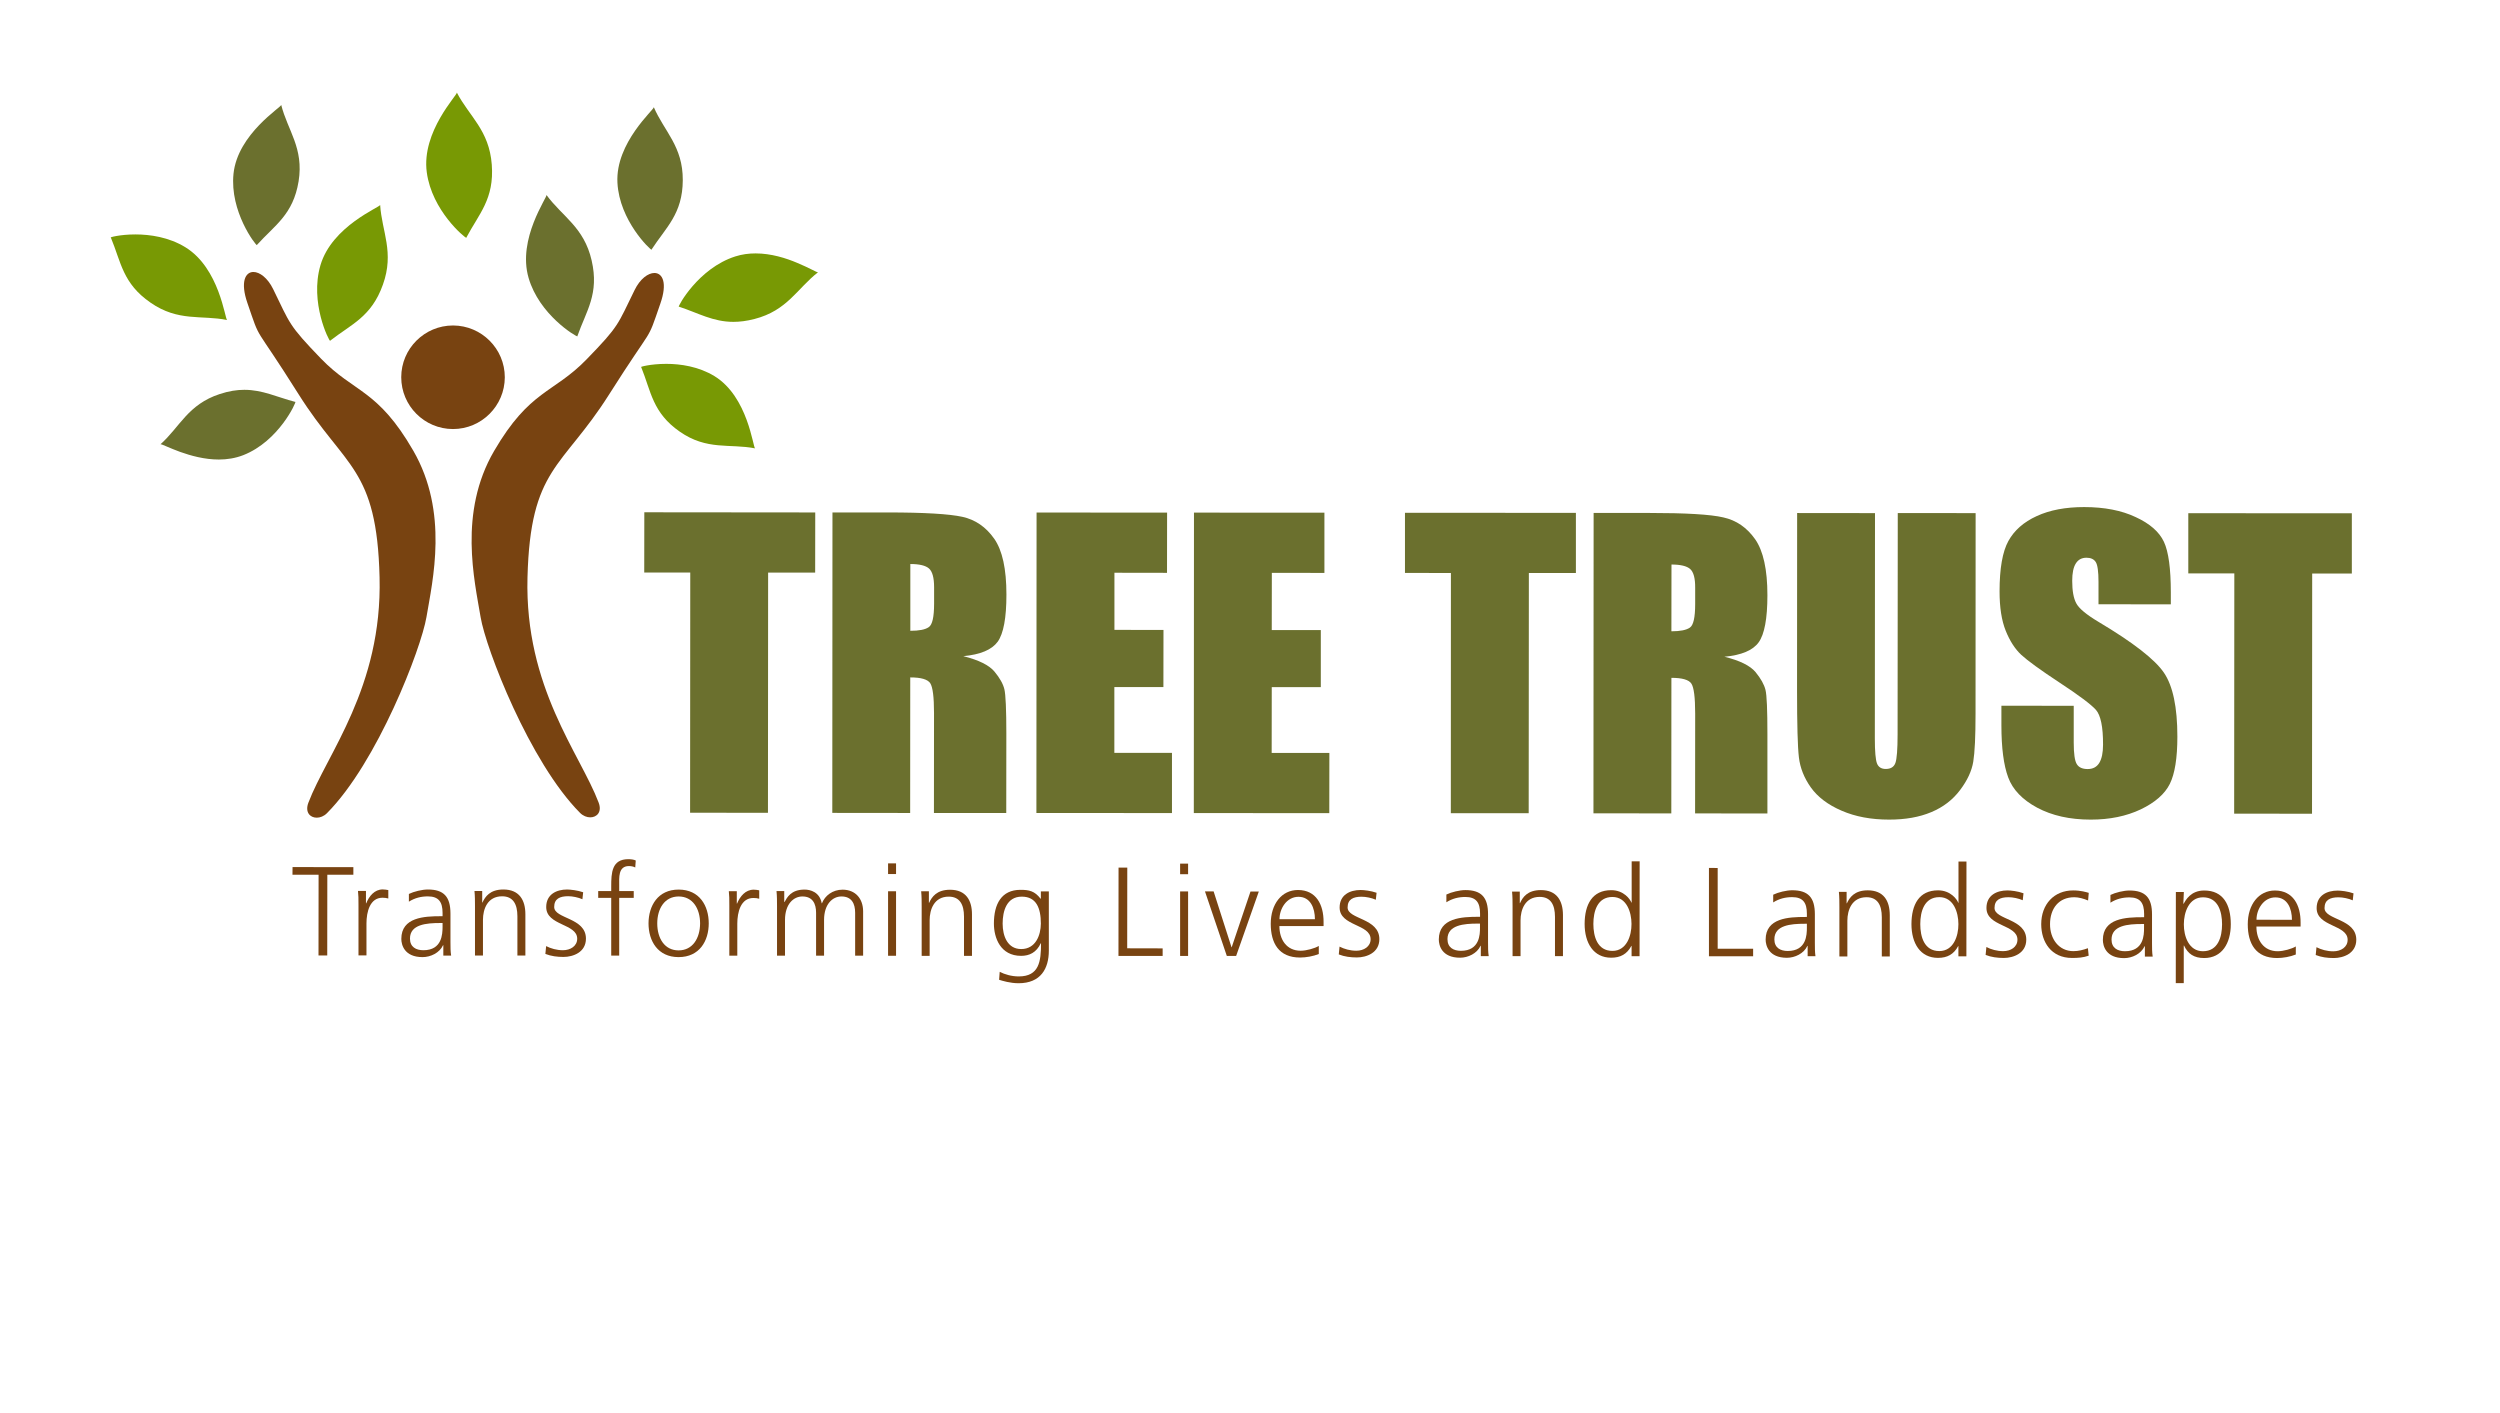
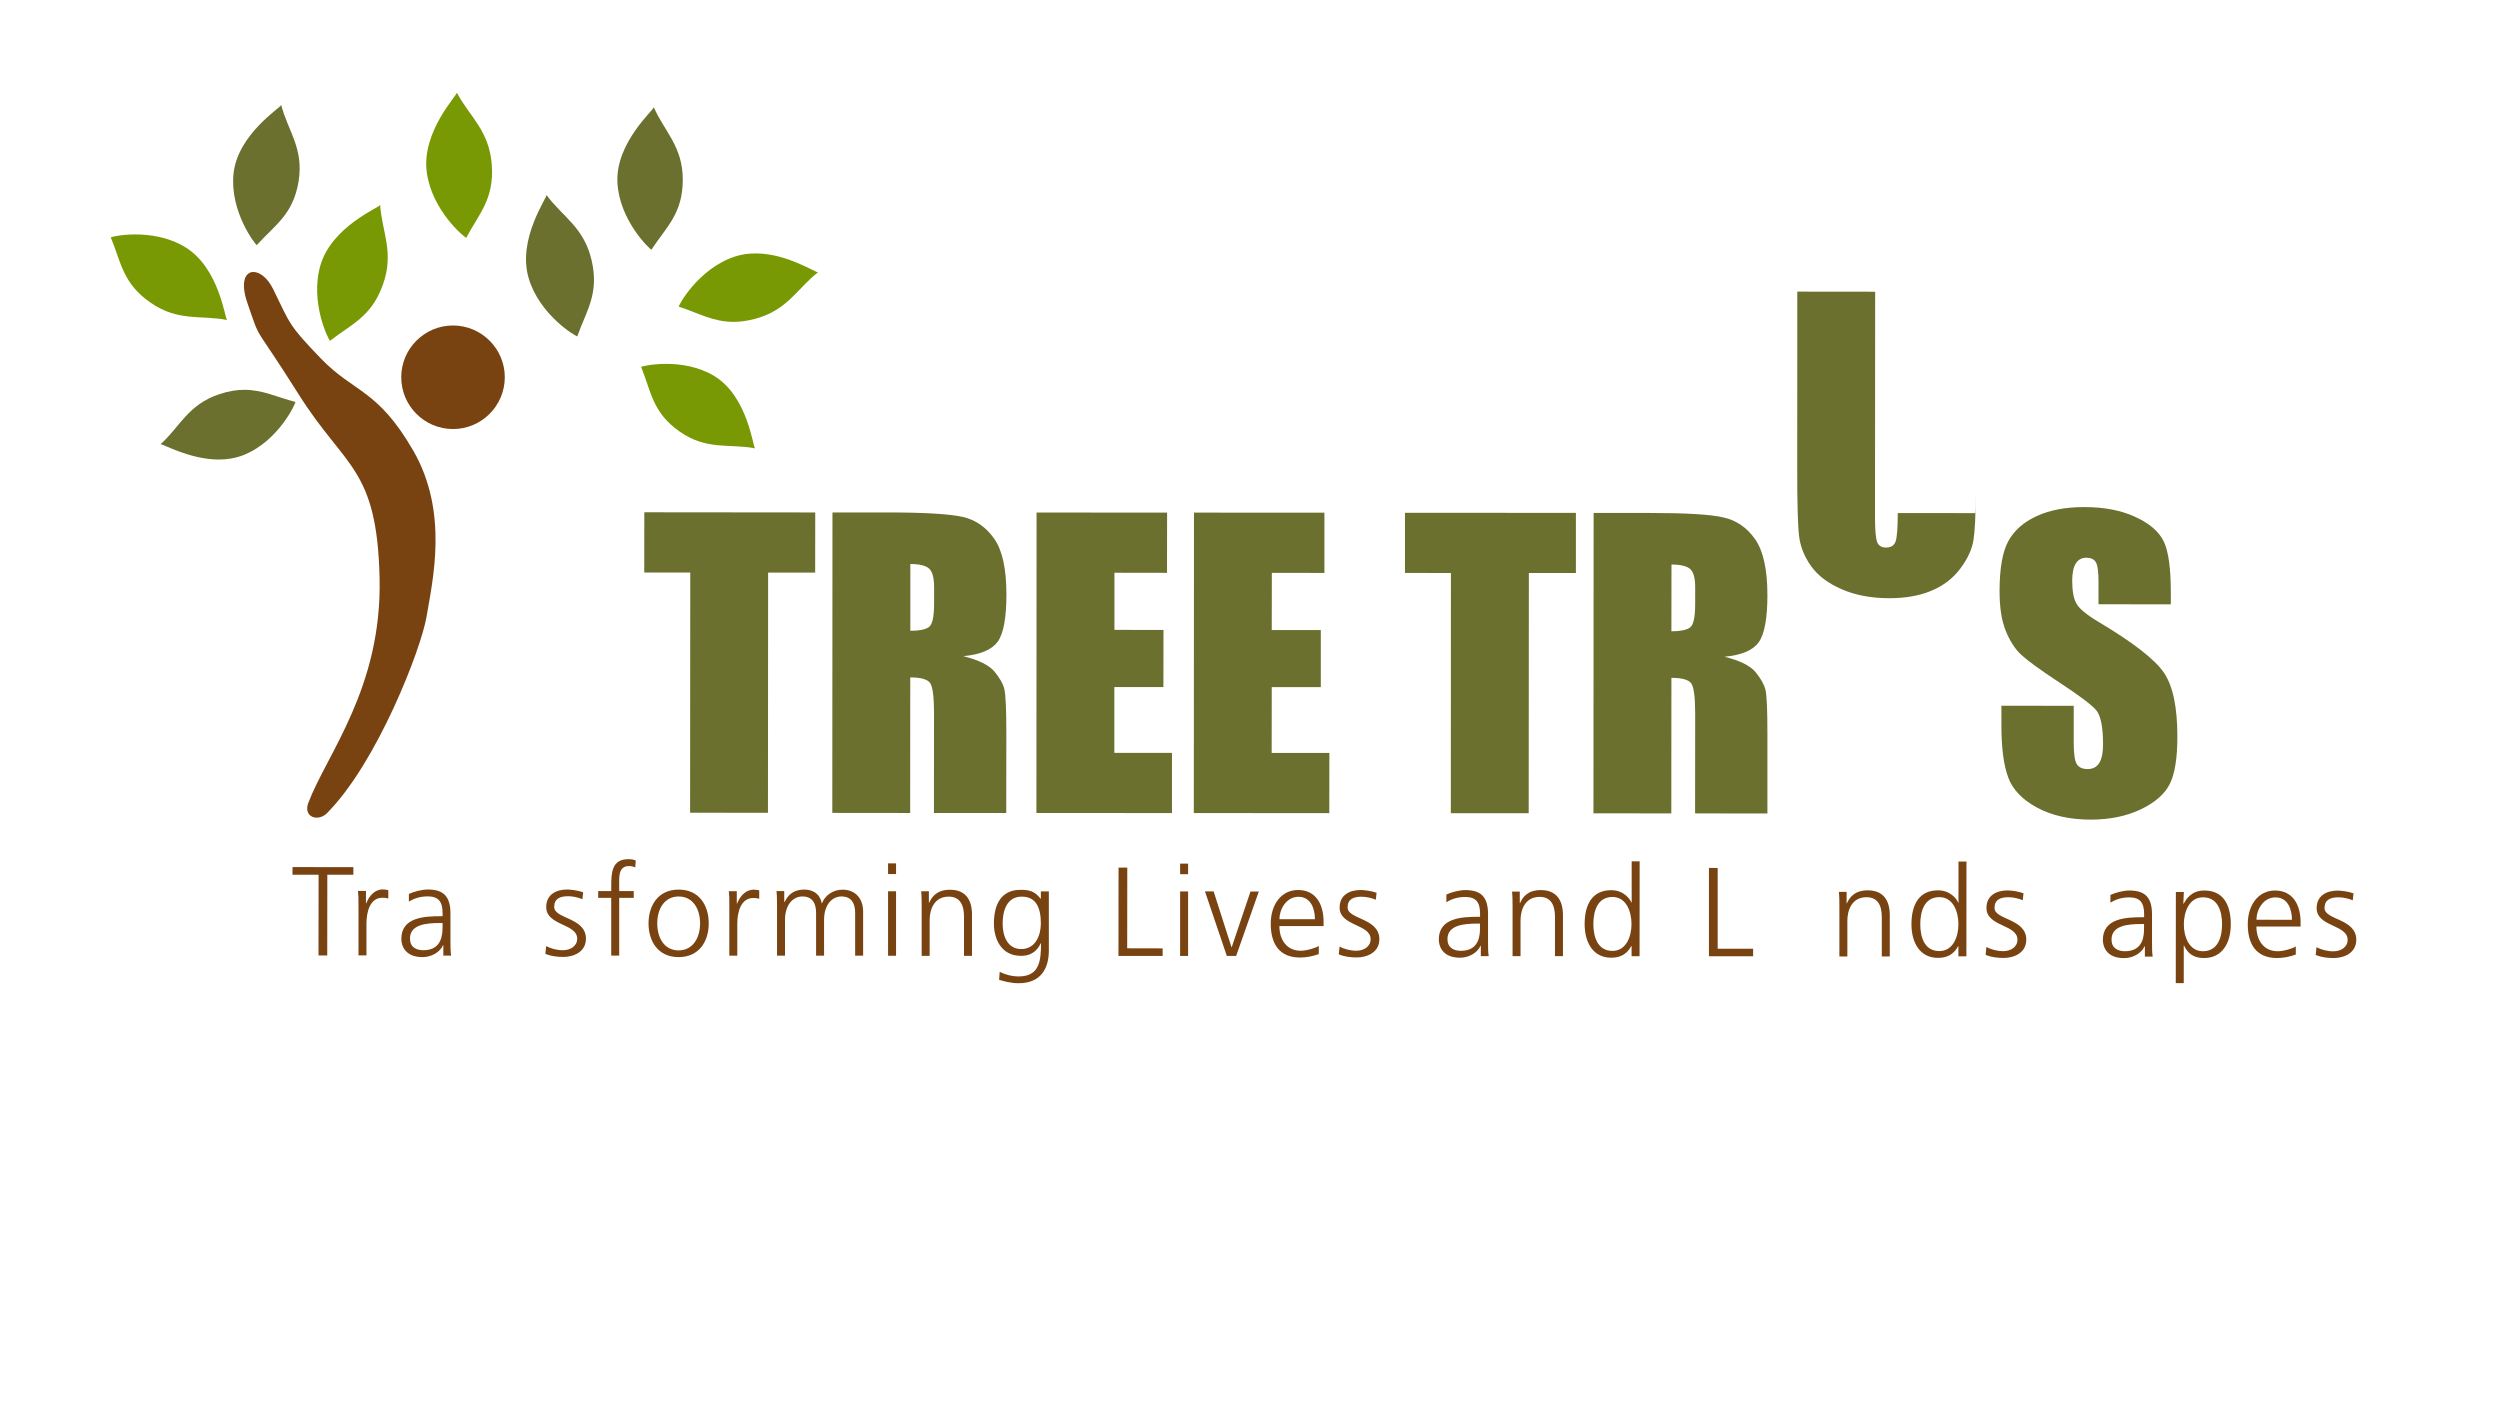
<svg xmlns="http://www.w3.org/2000/svg" version="1.1" id="CutContour" x="0px" y="0px" viewBox="0 0 2976.4 1681.7" style="enable-background:new 0 0 2976.4 1681.7;" xml:space="preserve">
  <style type="text/css">
	.st0{fill:#784311;}
	.st1{fill:#6B702E;}
	.st2{fill:#789904;}
</style>
  <path class="st0" d="M301.7,323.8c-9.6,0-15.8,11.8-7.2,36.8c16.9,49.2,5.5,20.6,61,108.8c55.5,88.2,93.2,86.8,96.4,218  c3.3,131.3-62.9,210.4-84.8,268.4c-4.2,11.3,2.1,17.7,10,17.7c4,0,8.5-1.7,12.1-5.3c60.1-60.4,112.2-196.1,118.5-233.4  c7.4-43.9,26.7-124.9-15.7-198.3c-42.4-73.4-70.3-68.7-109.7-109.4c-39.3-40.7-36.7-41.3-57.2-83.1  C318.6,330.8,309.1,323.8,301.7,323.8" />
-   <path class="st0" d="M779.1,325c-7.4,0-17,6.9-23.5,20.2c-20.5,41.6-17.9,42.2-57.4,82.8c-39.5,40.6-67.4,35.9-110,109  c-42.6,73.2-23.3,154-16,197.8c6.2,37.3,58.3,172.6,118.4,233c3.6,3.6,8.1,5.3,12.1,5.3c7.9,0,14.3-6.4,10-17.6  c-21.9-58-88.1-136.9-84.7-267.9c3.4-131,41.1-129.5,96.8-217.4c55.7-87.9,44.3-59.4,61.3-108.5C794.9,336.8,788.8,325,779.1,325" />
  <path class="st0" d="M539.4,387.5c-34,0-61.7,27.6-61.7,61.6c0,34,27.6,61.7,61.6,61.7c34,0,61.6-27.6,61.7-61.6  C601,415.2,573.4,387.6,539.4,387.5" />
  <path class="st1" d="M334.8,124.9c0.6,2.5-51.9,34.5-56.8,82c-4.6,45.1,26.4,85,27.9,85c0.1,0,0.1-0.1,0-0.3  c21.2-23.5,43.1-36,49.6-75.7C361.9,176.2,342.4,155.2,334.8,124.9" />
  <path class="st1" d="M778.4,127.6c1,2.4-45.9,42.2-43.3,90c2.4,45.2,39.1,79.8,40.7,79.8c0.1,0,0.1-0.1-0.1-0.3  c17.3-26.6,37-42.4,37.2-82.6C813.1,174.1,790.7,156.3,778.4,127.6" />
  <path class="st1" d="M650.6,232.1c1.5,2.2-34.9,52.1-21.3,98.7c12.7,43.9,56,69.7,58.2,69.7c0.1,0,0.1-0.1-0.1-0.3  c10.6-30.2,26.2-50.2,17-90.1C695.3,270.3,669.3,257.8,650.6,232.1" />
  <path class="st1" d="M290.9,464.1c-8.8,0-18.3,1.4-29.2,5c-38,12.4-47.5,39.2-70.7,59.9c0.1-0.1,0.1-0.1,0.3-0.1  c1.7,0,10.5,4.5,23.1,9.1c12.6,4.5,29,9.1,46.1,9.1c9.7,0,19.6-1.5,29.1-5.2c42.6-16.7,63.4-63.6,62.1-63.6c0,0-0.1,0.1-0.2,0.2  C329.5,472.7,312.6,464.1,290.9,464.1" />
  <path class="st2" d="M161.2,279.1c-18.8,0-31.7,3.7-29.2,3.8c12.2,29.3,14,54.5,47.2,77.4c33.1,23,60.5,14.5,91.2,20.7  c-2.5-0.5-8.9-61.7-49.8-86.7C201,282.3,178.6,279.1,161.2,279.1" />
  <path class="st2" d="M793.2,433.2c-19,0-32.3,3.8-29.8,3.9c11.8,29.1,13.4,54.2,45.9,76.8c32.4,22.6,59.5,14,89.7,19.9  c-2.5-0.5-8.3-61.4-48.4-86C831.7,436.3,810.2,433.2,793.2,433.2" />
  <path class="st2" d="M899.6,301.7c-8,0-16.1,1-24.2,3.6c-44.3,14.2-68.7,60-67.3,60c0,0,0.1-0.1,0.2-0.2  c23.1,7.6,40.5,18.1,64.9,18.1c7.5,0,15.7-1,25-3.4c39.3-10.1,50.9-36.4,75.8-55.7c0,0-0.1,0.1-0.2,0.1c-1.7,0-11-5.6-24.6-11.2  C935.8,307.3,918.1,301.7,899.6,301.7" />
  <path class="st2" d="M452.6,244c0.1,2.6-57.4,25.1-71.1,71.8c-13,44.5,10.2,90.1,11.6,90.1c0.1,0,0.1-0.1,0-0.3  c25.2-19.7,49.1-28.2,62.8-66.8C469.7,300.3,454.6,275.7,452.6,244" />
  <path class="st2" d="M543.9,110.2c1.2,2.4-42.3,46.4-35.8,94.9c6.1,45.8,45.4,78.1,47.2,78.1c0.1,0,0.1-0.1-0.1-0.3  c15-28.4,33.4-45.9,30.3-86.9C582.4,154.9,558.6,138.5,543.9,110.2" />
  <polyline class="st1" points="970.6,610.1 767.1,609.9 767,681.6 821.8,681.6 821.6,967.6 914.3,967.7 914.5,681.7 970.5,681.7   970.6,610.1 " />
  <path class="st1" d="M1083.8,751l0-79.5c10.8,0,18.2,1.8,22.2,5.3c4,3.5,6.1,10.9,6.1,22.3l0,19.6c0,15.8-2.1,25.1-6.3,27.9  C1101.6,749.6,1094.3,751,1083.8,751 M1056.8,610.1l-65.7,0l-0.2,357.7l92.7,0.1l0.1-161.4c12.9,0,20.7,2.3,23.8,6.9  c3,4.6,4.5,16.4,4.5,35.6l-0.1,118.9l86.1,0l0.1-94.3c0-28.9-0.8-46.5-2.3-52.9c-1.5-6.4-5.5-13.5-11.8-21.1  c-6.3-7.6-18.7-13.8-37.1-18.4c20.3-1.9,33.9-7.6,40.9-17.2c6.9-9.6,10.4-28.3,10.4-56.1c0-30.5-4.8-52.7-14.6-66.6  c-9.8-13.9-22.4-22.6-37.9-26C1130.2,611.9,1100.6,610.1,1056.8,610.1" />
  <polyline class="st1" points="1389.5,610.3 1234.1,610.2 1233.9,967.9 1395.3,968 1395.3,896.3 1326.7,896.3 1326.7,818 1385.1,818   1385.2,750 1326.8,749.9 1326.8,681.9 1389.4,682 1389.5,610.3 " />
  <polyline class="st1" points="1576.8,610.4 1421.5,610.3 1421.3,968 1582.6,968.1 1582.7,896.4 1514,896.4 1514.1,818.1   1572.5,818.1 1572.5,750.1 1514.1,750.1 1514.2,682 1576.8,682.1 1576.8,610.4 " />
  <polyline class="st1" points="1876.2,610.6 1672.7,610.5 1672.7,682.1 1727.4,682.2 1727.3,968.2 1820,968.2 1820.2,682.2   1876.2,682.2 1876.2,610.6 " />
  <path class="st1" d="M1989.9,751.6l0.1-79.5c10.8,0,18.2,1.8,22.2,5.3c4,3.5,6.1,10.9,6,22.3l0,19.6c0,15.8-2.1,25.1-6.3,27.9  C2007.8,750.1,2000.4,751.6,1989.9,751.6 M1963,610.7l-65.7,0l-0.2,357.6l92.7,0.1l0.1-161.4c12.8,0,20.8,2.3,23.8,6.9  c3,4.6,4.5,16.4,4.5,35.6l-0.1,118.9l86.1,0.1l0-94.3c0-28.9-0.7-46.5-2.3-52.9c-1.6-6.4-5.5-13.4-11.8-21.1  c-6.3-7.6-18.7-13.8-37.1-18.3c20.3-1.9,33.9-7.6,40.8-17.2c6.9-9.6,10.4-28.3,10.4-56.1c0-30.5-4.9-52.7-14.6-66.6  c-9.8-13.9-22.4-22.6-37.9-26C2036.4,612.4,2006.8,610.7,1963,610.7" />
-   <path class="st1" d="M2352.1,610.9l-92.7-0.1l-0.2,263.6c0,17.8-0.9,29.1-2.6,33.9c-1.7,4.8-5.6,7.2-11.5,7.2  c-5.2,0-8.7-2.2-10.4-6.5c-1.7-4.3-2.6-14.3-2.6-29.9l0.2-268.2l-92.7-0.1l-0.1,211.5c0,40.3,0.7,66.8,2.2,79.4  c1.5,12.6,6.2,24.5,14.3,35.9c8.1,11.3,20.3,20.6,36.6,27.6c16.3,7.1,35.2,10.6,56.5,10.6c19.3,0,36-2.9,50.2-8.9  c14.2-5.9,25.6-14.7,34.3-26.3c8.7-11.5,13.9-22.8,15.7-33.8c1.8-11,2.7-30,2.7-57.1L2352.1,610.9" />
+   <path class="st1" d="M2352.1,610.9l-92.7-0.1c0,17.8-0.9,29.1-2.6,33.9c-1.7,4.8-5.6,7.2-11.5,7.2  c-5.2,0-8.7-2.2-10.4-6.5c-1.7-4.3-2.6-14.3-2.6-29.9l0.2-268.2l-92.7-0.1l-0.1,211.5c0,40.3,0.7,66.8,2.2,79.4  c1.5,12.6,6.2,24.5,14.3,35.9c8.1,11.3,20.3,20.6,36.6,27.6c16.3,7.1,35.2,10.6,56.5,10.6c19.3,0,36-2.9,50.2-8.9  c14.2-5.9,25.6-14.7,34.3-26.3c8.7-11.5,13.9-22.8,15.7-33.8c1.8-11,2.7-30,2.7-57.1L2352.1,610.9" />
  <path class="st1" d="M2481.3,603.7c-22,0-40.8,3.5-56.4,10.7c-15.6,7.1-26.8,17-33.8,29.7c-7,12.7-10.5,32.7-10.5,60  c0,19,2.4,34.6,7.3,46.8c4.9,12.2,11.1,21.8,18.5,28.7c7.5,6.9,22.7,18,45.8,33.2c23,15.1,37.4,25.9,43.2,32.4  c5.6,6.5,8.5,20.3,8.4,41.4c0,9.6-1.5,16.8-4.5,21.7c-3,4.9-7.6,7.3-13.8,7.3c-6.2,0-10.5-1.9-12.9-5.8c-2.5-3.9-3.7-12.4-3.7-25.9  l0-43.6l-86.1-0.1l0,23.4c0,26.8,2.7,47.5,8.1,62c5.4,14.6,17,26.6,34.5,36c17.6,9.4,38.8,14.2,63.7,14.2c22.7,0,42.5-4.1,59.6-12.2  c17.1-8.2,28.6-18.3,34.6-30.3c6-12.1,9-30.8,9-56.3c0-35-5.3-60.4-16-76.1c-10.7-15.8-36.7-36-78-60.6  c-14.4-8.6-23.1-15.9-26.3-21.9c-3.3-6-4.9-15-4.9-26.9c0-9.3,1.4-16.1,4.3-20.7c2.9-4.6,7.1-6.8,12.7-6.8c5.1,0,8.8,1.7,11,5.1  c2.2,3.4,3.3,11.3,3.3,23.7l0,26.6l86.1,0.1l0-14.1c0-28.4-2.7-48.5-8.2-60.3c-5.5-11.8-16.7-21.7-33.7-29.5  C2525.9,607.7,2505.4,603.7,2481.3,603.7" />
-   <polyline class="st1" points="2800,611.1 2605.3,611 2605.3,682.7 2660.1,682.7 2659.9,968.7 2752.6,968.8 2752.8,682.8 2800,682.8   2800,611.1 " />
  <g>
    <polyline class="st0" points="420.7,1032.4 348.3,1032.3 348.2,1041.4 379.3,1041.4 379.2,1137.5 389.6,1137.5 389.7,1041.4    420.7,1041.4 420.7,1032.4  " />
    <path class="st0" d="M455.7,1058.9c-9.8,0-16.3,8-19.7,16.6l-0.3,0l0-14.8h-9.5c0.6,5.5,0.6,8.7,0.6,17.2l0,59.6h9.5l0-38   c0-13.8,4.1-30.7,19.1-30.7c2.4,0,5,0.3,6.9,0.9l0-10C460.7,1059.4,458,1058.9,455.7,1058.9" />
    <path class="st0" d="M504.1,1131.3c-8.8,0-16-3.8-16-13.9c0-16.9,19.6-18.5,36.1-18.5h2.7v4.7   C526.8,1111.9,526.4,1131.3,504.1,1131.3 M509.4,1059c-6.8,0-16.7,2.4-22.6,5.3l0,9.2c7.1-4.5,14.6-6.3,22.6-6.3   c12.8,0,17.5,6.6,17.5,19.7l0,3.9h-1.8c-19.9,0-47.3,1.2-47.3,27c0,6.9,3.5,21.7,25.3,21.7c9.5,0,20.2-5,24.4-14.2h0.3v12.4h9.3   c-0.8-5.3-0.8-9.9-0.8-16.1l0-33.9C536.3,1067.6,528.4,1059,509.4,1059" />
-     <path class="st0" d="M599.3,1059c-16,0-21.7,8.6-24.9,15.5l-0.3,0l0-13.7l-9.2,0c0.6,6.2,0.6,12.2,0.6,18.1l0,58.7l9.5,0l0-42.5   c0-12.8,5.4-28,22.8-28c13.1,0,18.2,9.4,18.2,23.8l0,46.7h9.5l0-49.1C625.5,1071.7,618.3,1059,599.3,1059" />
    <path class="st0" d="M675.3,1059c-12.7,0-25,5.7-25,20.9c0,22.3,36.9,19.5,36.9,37.7c0,8.7-8,13.7-17,13.7c-7.4,0-14.3-2-20-4.9   l-0.9,9.3c6.8,2.7,14.2,3.6,21.5,3.6c11.6,0,26.8-5.6,26.8-21.8c0-25.2-37.8-23.4-37.8-37.7c0-9.8,6.8-12.8,16.6-12.8   c5.3,0,12,1.4,17,3.6l0.9-8.3C687.4,1059.9,679.3,1059.1,675.3,1059" />
    <path class="st0" d="M748.1,1022.9c-19.8,0-20.4,16.3-20.4,32.4v5.6l-15.5,0l0,8.1l15.5,0l0,68.7l9.5,0l0-68.7l17.3,0l0-8.1   l-17.3,0l0-6.6c0-9.2-1.4-23.2,11.6-23.2c2.7,0,5.6,0.6,7.5,1.7l0.6-8.3C755.1,1023.4,751.1,1022.9,748.1,1022.9" />
    <path class="st0" d="M807.9,1131.5c-16.6,0-25.4-14.3-25.4-32.1c0-17.8,8.9-32.1,25.5-32.1c16.6,0,25.5,14.3,25.5,32.1   C833.4,1117.2,824.5,1131.5,807.9,1131.5 M808,1059.1c-24.8,0-35.8,19.3-35.9,40.2c0,20.9,11,40.2,35.8,40.2   c24.9,0,35.9-19.3,35.9-40.2C843.8,1078.4,832.8,1059.1,808,1059.1" />
    <path class="st0" d="M897.3,1059.2c-9.8,0-16.3,8-19.8,16.6l-0.3,0l0-14.8l-9.5,0c0.6,5.6,0.6,8.7,0.6,17.2l0,59.6l9.5,0l0-38   c0-13.9,4.1-30.7,19.2-30.7c2.4,0,5,0.3,6.9,0.9l0-10C902.3,1059.6,899.6,1059.2,897.3,1059.2" />
    <path class="st0" d="M1003.2,1059.2c-12,0-21.1,7.2-24.6,16.2l-0.3,0c-2.4-13.4-13.6-16.3-20.4-16.3c-16.4,0-20.9,9.6-23.9,14.9   l-0.3-0.2l0-12.9h-9.2c0.6,6.2,0.6,12.2,0.6,18.1l0,58.8h9.5l0-42.5c0-19.1,10.3-28,20.7-28c12.2,0,16.3,8.6,16.3,19.4l0,51.1   l9.5,0l0-42.5c0-19.1,10.3-28,20.7-28c12.2,0,16.3,8.6,16.3,19.4l0,51.1l9.5,0l0-52.9C1027.5,1070.1,1018.7,1059.3,1003.2,1059.2" />
    <path class="st0" d="M1066.8,1061.1l-9.5,0l0,76.8h9.5L1066.8,1061.1 M1066.8,1027.9l-9.5,0l0,12.7l9.5,0L1066.8,1027.9" />
    <path class="st0" d="M1131.1,1059.3c-16,0-21.7,8.6-24.9,15.5h-0.3l0-13.7l-9.2,0c0.6,6.2,0.6,12.2,0.6,18.1l0,58.8h9.5l0-42.5   c0-12.8,5.4-28,22.7-28c13.1,0,18.2,9.4,18.2,23.8l0,46.7h9.5l0-49.1C1157.3,1072,1150.1,1059.3,1131.1,1059.3" />
    <path class="st0" d="M1215.8,1129.9c-16.1,0-22.1-15.2-22.1-30.3c0-14.9,4.7-32.1,22.8-32.1c17.3,0,22.7,13.6,22.7,32.1   C1239.1,1113.6,1232.9,1129.9,1215.8,1129.9 M1214.9,1059.4c-22.6,0-31.6,16.9-31.6,40.2c0,17,7.8,38.4,32.4,38.4   c9.8,0,18.2-3.9,23.4-15h0.3c0,21.7-2.2,39.5-26.6,39.5c-8.3,0-16.7-2.4-22.6-5.5l-0.7,9.5c3.9,1.2,13.1,4.1,23.2,4.1   c26.4,0,36-17.5,36-38.8l0-70.5l-9.5,0l0,8.7l-0.3,0C1231.8,1060.7,1225.1,1059.4,1214.9,1059.4" />
    <polyline class="st0" points="1342.1,1032.9 1331.7,1032.9 1331.6,1138.1 1384.2,1138.1 1384.2,1129.1 1342,1129 1342.1,1032.9     " />
    <path class="st0" d="M1414.5,1061.3l-9.5,0l0,76.8h9.5L1414.5,1061.3 M1414.5,1028.2l-9.5,0l0,12.6l9.5,0L1414.5,1028.2" />
    <polyline class="st0" points="1498.7,1061.4 1488.8,1061.4 1466.4,1127.8 1466.2,1127.8 1444.9,1061.3 1434.6,1061.3    1460.6,1138.1 1471.7,1138.1 1498.7,1061.4  " />
    <path class="st0" d="M1523.3,1094.4c0-12.7,8.6-26.7,22.6-26.7c14.2,0,19.6,13.3,19.6,26.7L1523.3,1094.4 M1545.3,1059.6   c-19.4,0-32.4,16.7-32.4,40.2c0,23,9.5,40.2,34.9,40.2c7.1,0,15.7-1.5,22.3-4.2v-9.6c-4.6,2.8-14.6,5.7-21.6,5.7   c-16.6,0-25.3-13.1-25.3-29.4l52.6,0v-4.8C1575.9,1077.1,1567,1059.6,1545.3,1059.6" />
    <path class="st0" d="M1619.9,1059.6c-12.7,0-25,5.7-25,20.9c0,22.3,36.9,19.4,36.9,37.7c0,8.7-8,13.7-17,13.7c-7.4,0-14.3-2-20-4.9   l-0.9,9.3c6.8,2.7,14.2,3.6,21.5,3.6c11.6,0,26.8-5.6,26.8-21.8c0-25.2-37.8-23.4-37.8-37.7c0-9.8,6.8-12.8,16.6-12.8   c5.3,0,12,1.4,17,3.6l0.9-8.3C1632.1,1060.5,1623.9,1059.6,1619.9,1059.6" />
    <path class="st0" d="M1739.3,1132c-8.7,0-16-3.8-16-13.9c0-16.9,19.6-18.5,36-18.5l2.7,0l0,4.7   C1762.1,1112.6,1761.6,1132,1739.3,1132 M1744.6,1059.7c-6.8,0-16.7,2.4-22.6,5.3v9.2c7.1-4.5,14.6-6.3,22.6-6.3   c12.8,0,17.5,6.6,17.5,19.7l0,3.9l-1.8,0c-19.9,0-47.3,1.2-47.3,27c0,6.9,3.4,21.7,25.3,21.7c9.5,0,20.2-5,24.4-14.2h0.3l0,12.3   l9.4,0c-0.8-5.3-0.8-9.9-0.8-16.1l0-33.9C1771.6,1068.3,1763.6,1059.7,1744.6,1059.7" />
    <path class="st0" d="M1834.5,1059.7c-16,0-21.7,8.6-24.8,15.5l-0.3,0l0-13.7h-9.2c0.6,6.2,0.6,12.2,0.6,18.1l0,58.7h9.5l0-42.5   c0-12.8,5.4-28,22.8-28c13.1,0,18.2,9.4,18.2,23.8l0,46.7l9.5,0l0-49.1C1860.7,1072.4,1853.5,1059.7,1834.5,1059.7" />
    <path class="st0" d="M1919.7,1132.1c-18,0-22.7-17.2-22.7-32.1c0-14.9,4.7-32.1,22.7-32.1c16.9,0,22.7,18.1,22.7,32.1   C1942.5,1114,1936.6,1132.1,1919.7,1132.1 M1952.1,1025.5l-9.5,0l0,49.1l-0.3,0c-1.4-3.8-8.9-14.8-24-14.8   c-22.6,0-31.6,16.9-31.7,40.2c0,22.8,10.6,40.2,31.6,40.2c11,0,18.8-4.2,24-14l0.3,0v12.2l9.5,0L1952.1,1025.5" />
    <polyline class="st0" points="2045,1033.4 2034.6,1033.3 2034.6,1138.5 2087.2,1138.5 2087.2,1129.5 2045,1129.5 2045,1033.4  " />
-     <path class="st0" d="M2128.4,1132.2c-8.7,0-15.9-3.8-15.9-13.9c0-16.9,19.6-18.5,36-18.5l2.7,0v4.7   C2151.2,1112.8,2150.8,1132.2,2128.4,1132.2 M2133.7,1059.9c-6.8,0-16.7,2.4-22.6,5.3v9.2c7-4.5,14.6-6.3,22.6-6.3   c12.8,0,17.5,6.6,17.5,19.7v3.9h-1.8c-19.9,0-47.3,1.2-47.3,26.9c0,6.9,3.5,21.7,25.3,21.7c9.5,0,20.2-5,24.4-14.2l0.3,0l0,12.3   h9.3c-0.7-5.3-0.7-9.9-0.7-16.1l0-33.9C2160.7,1068.5,2152.7,1059.9,2133.7,1059.9" />
    <path class="st0" d="M2223.7,1060c-16,0-21.7,8.6-24.9,15.5l-0.3,0l0-13.7l-9.2,0c0.6,6.2,0.6,12.2,0.6,18.1l0,58.8h9.5l0-42.5   c0-12.8,5.4-28,22.8-28c13.1,0,18.2,9.4,18.2,23.8l0,46.7l9.5,0l0-49.1C2249.9,1072.6,2242.7,1060,2223.7,1060" />
    <path class="st0" d="M2308.9,1132.3c-18.1,0-22.7-17.2-22.7-32.1c0-14.9,4.7-32.1,22.7-32.1c16.9,0,22.7,18.1,22.7,32.1   C2331.7,1114.3,2325.8,1132.3,2308.9,1132.3 M2341.2,1025.7h-9.5l0,49.1l-0.3,0c-1.3-3.8-8.9-14.8-24-14.8   c-22.6,0-31.6,16.9-31.7,40.2c0,22.8,10.5,40.2,31.6,40.2c11,0,18.8-4.2,24-14h0.3l0,12.2l9.5,0L2341.2,1025.7" />
    <path class="st0" d="M2390,1060.1c-12.7,0-25,5.7-25,20.9c0,22.3,36.9,19.5,36.9,37.7c0,8.8-8,13.7-17,13.7c-7.4,0-14.3-2-20-4.9   l-0.9,9.4c6.8,2.7,14.2,3.6,21.6,3.6c11.6,0,26.8-5.6,26.8-21.8c0-25.2-37.8-23.4-37.8-37.7c0-9.8,6.8-12.8,16.6-12.8   c5.3,0,12.1,1.4,17,3.6l0.9-8.3C2402.2,1061,2394.1,1060.1,2390,1060.1" />
-     <path class="st0" d="M2468.2,1060.1c-22.8,0-38,16.6-38,40.2c0,21.4,12,40.2,36.7,40.2c7.2,0,13.3-0.4,19.8-2.7l-0.9-8.9   c-5.8,2.1-11.3,3.5-17.3,3.5c-17.4,0-27.9-14.7-27.8-32.1c0-18.7,10.4-32.1,28.9-32.1c5.1,0,11.3,1.7,16.4,3.9l0.8-9.1   C2484,1062.2,2477.4,1060.1,2468.2,1060.1" />
    <path class="st0" d="M2529.9,1132.5c-8.7,0-16-3.8-16-13.9c0-16.9,19.6-18.5,36-18.5l2.7,0v4.7   C2552.7,1113.1,2552.2,1132.5,2529.9,1132.5 M2535.2,1060.2c-6.8,0-16.7,2.4-22.6,5.3l0,9.2c7.1-4.5,14.6-6.3,22.6-6.3   c12.8,0,17.5,6.6,17.5,19.7l0,3.9l-1.8,0c-19.9,0-47.3,1.2-47.3,27c0,6.9,3.4,21.7,25.3,21.7c9.5,0,20.2-5,24.4-14.2l0.3,0v12.4   l9.3,0c-0.8-5.3-0.8-9.9-0.8-16.1l0-33.9C2562.2,1068.8,2554.2,1060.2,2535.2,1060.2" />
    <path class="st0" d="M2622.7,1132.5c-16.9,0-22.8-18.1-22.7-32.1c0-14,5.9-32.1,22.8-32.1c18.1,0,22.7,17.2,22.7,32.1   C2645.5,1115.4,2640.8,1132.5,2622.7,1132.5 M2624.3,1060.2c-16.3,0-22.1,11.6-24.6,15.8h-0.3l0.6-14l-9.5,0l-0.1,108.5l9.5,0   l0-44.8l0.3,0c4.7,10,11.9,14.9,24,14.9c21.1,0,31.7-17.4,31.7-40.2C2655.9,1077.1,2646.9,1060.2,2624.3,1060.2" />
    <path class="st0" d="M2686.5,1095c0-12.7,8.6-26.7,22.6-26.6c14.2,0,19.6,13.3,19.6,26.7L2686.5,1095 M2708.5,1060.2   c-19.4,0-32.4,16.7-32.4,40.2c0,23,9.5,40.2,34.9,40.2c7.1,0,15.6-1.5,22.3-4.2l0-9.6c-4.6,2.8-14.6,5.7-21.6,5.7   c-16.6,0-25.3-13.1-25.3-29.4l52.6,0l0-4.8C2739.1,1077.8,2730.2,1060.3,2708.5,1060.2" />
    <path class="st0" d="M2783.1,1060.3c-12.7,0-25,5.7-25,20.9c0,22.3,36.9,19.5,36.9,37.7c0,8.8-8,13.7-17.1,13.7   c-7.4,0-14.3-2-20-4.9l-0.9,9.3c6.8,2.7,14.1,3.6,21.5,3.6c11.6,0,26.8-5.6,26.8-21.8c0-25.2-37.8-23.4-37.8-37.7   c0-9.8,6.8-12.8,16.6-12.8c5.3,0,12,1.4,17,3.6l0.9-8.3C2795.3,1061.2,2787.2,1060.3,2783.1,1060.3" />
  </g>
</svg>